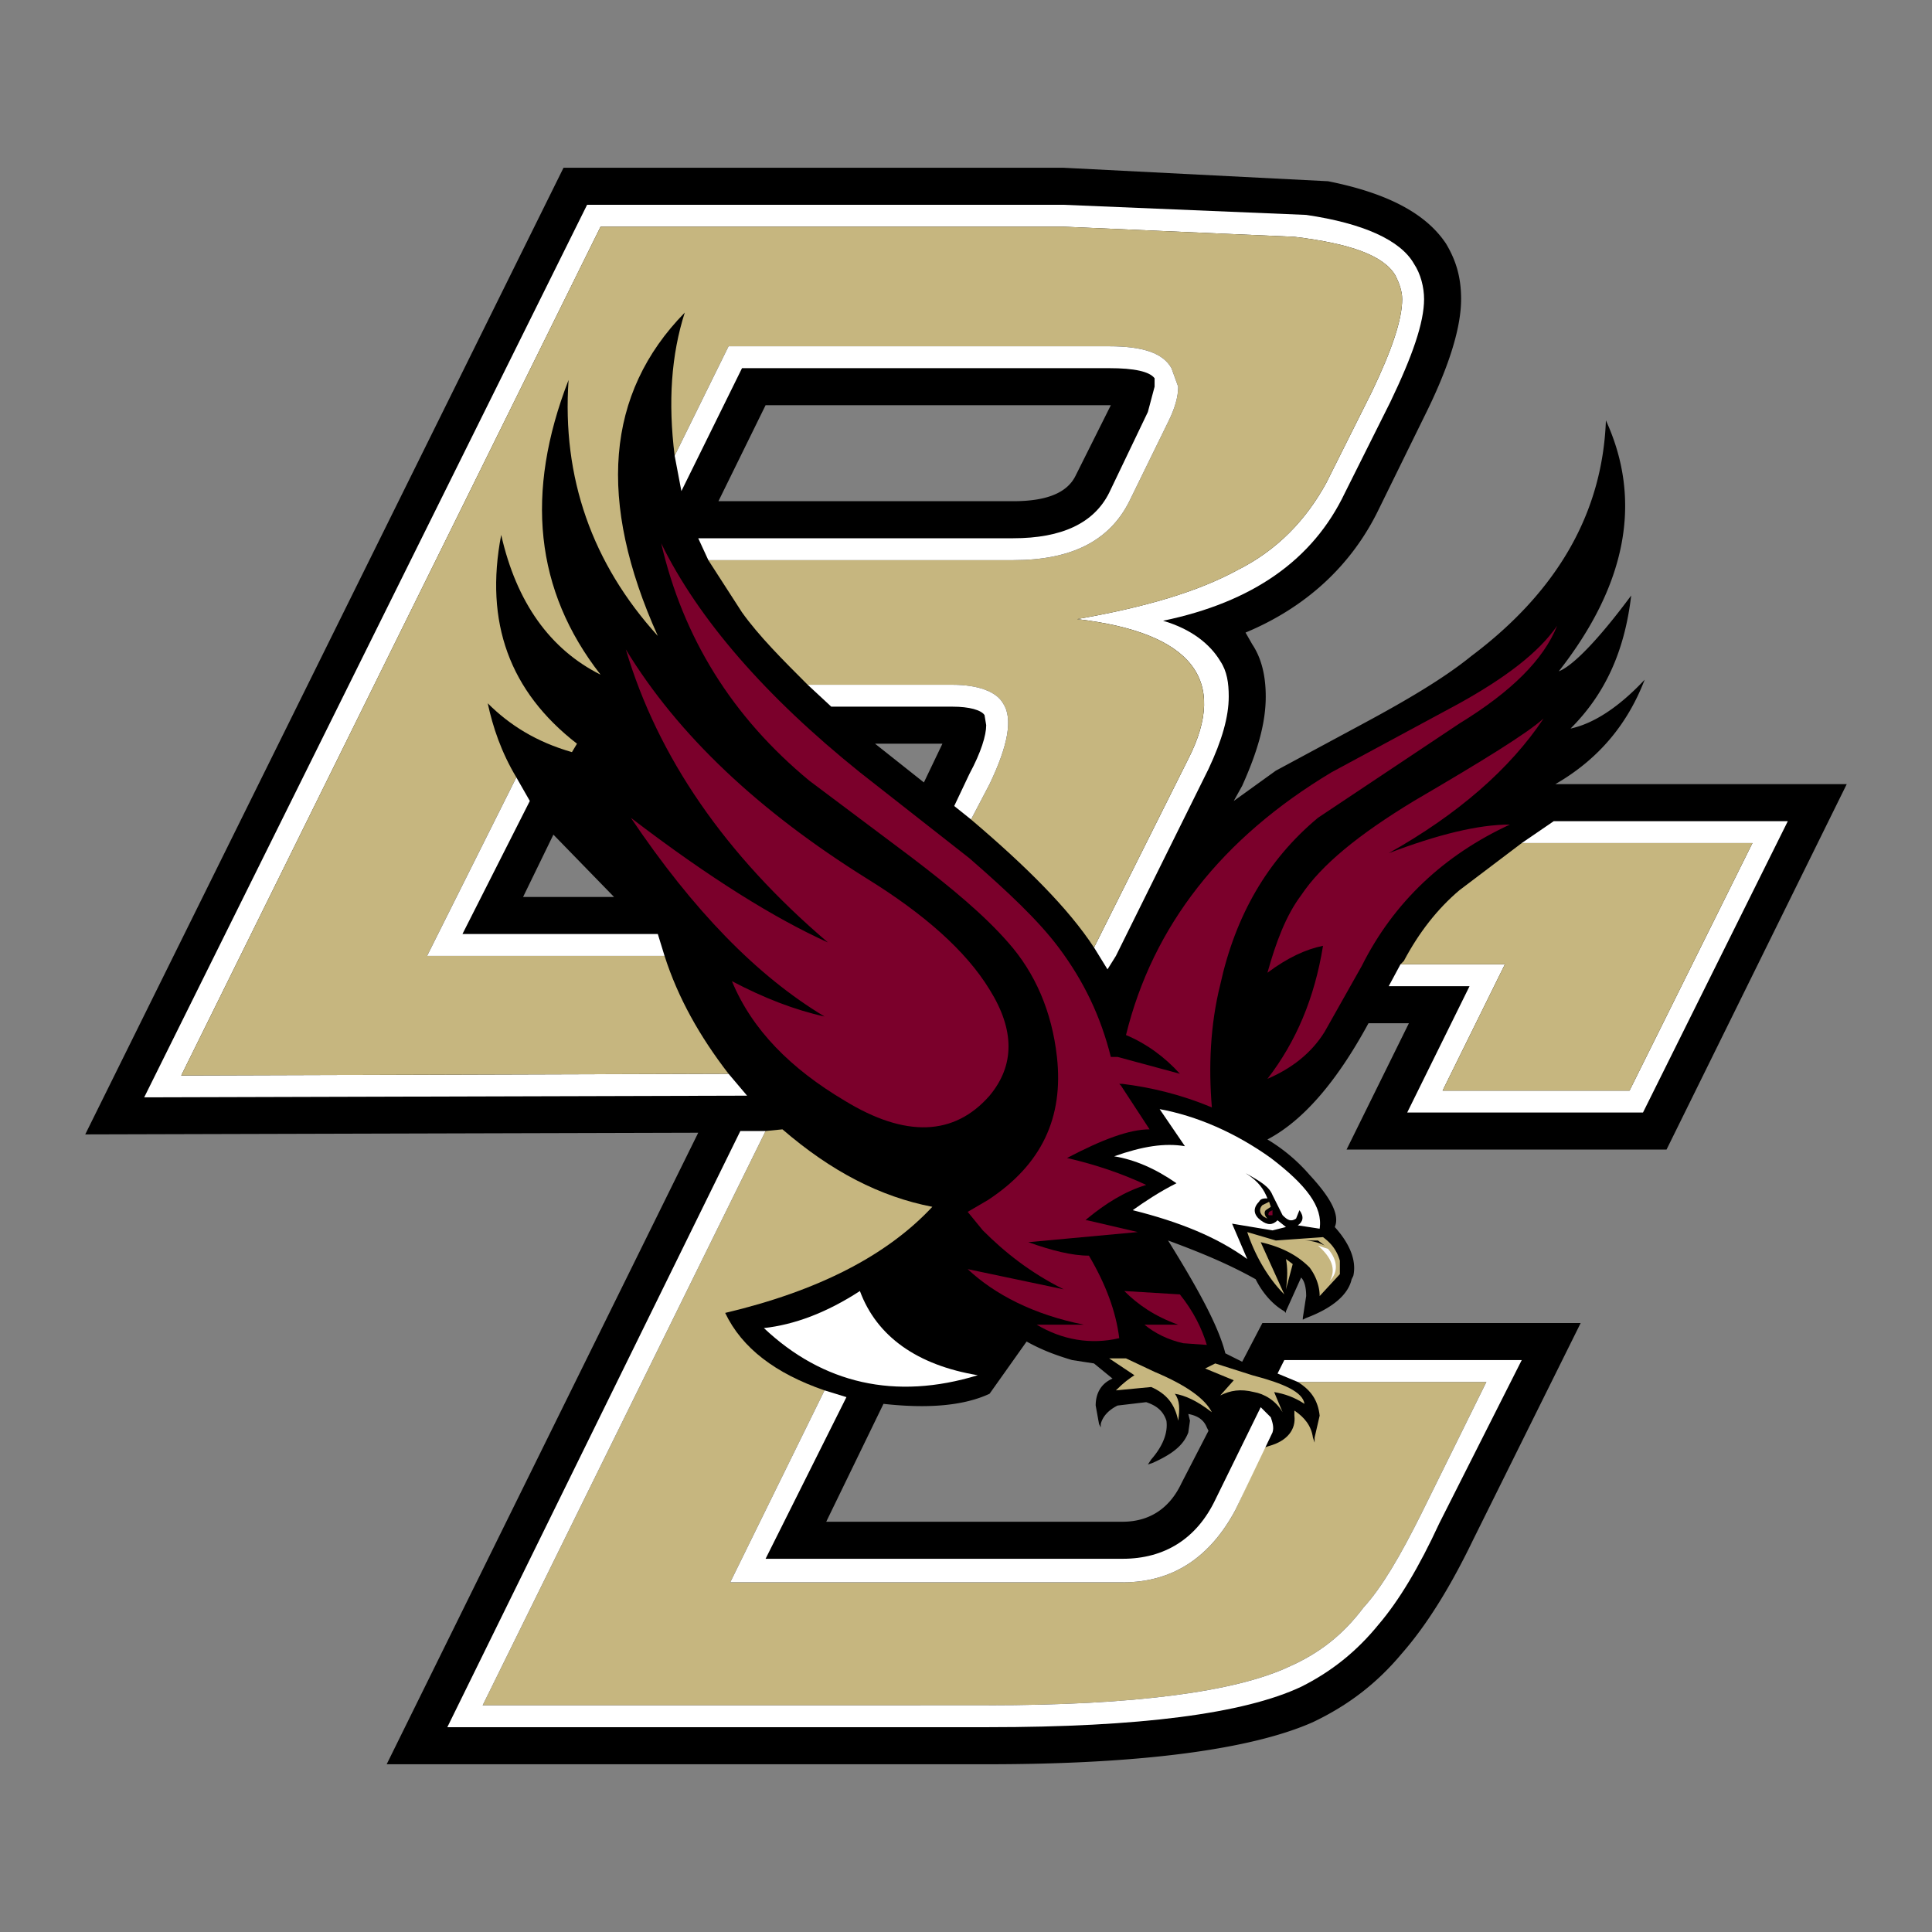
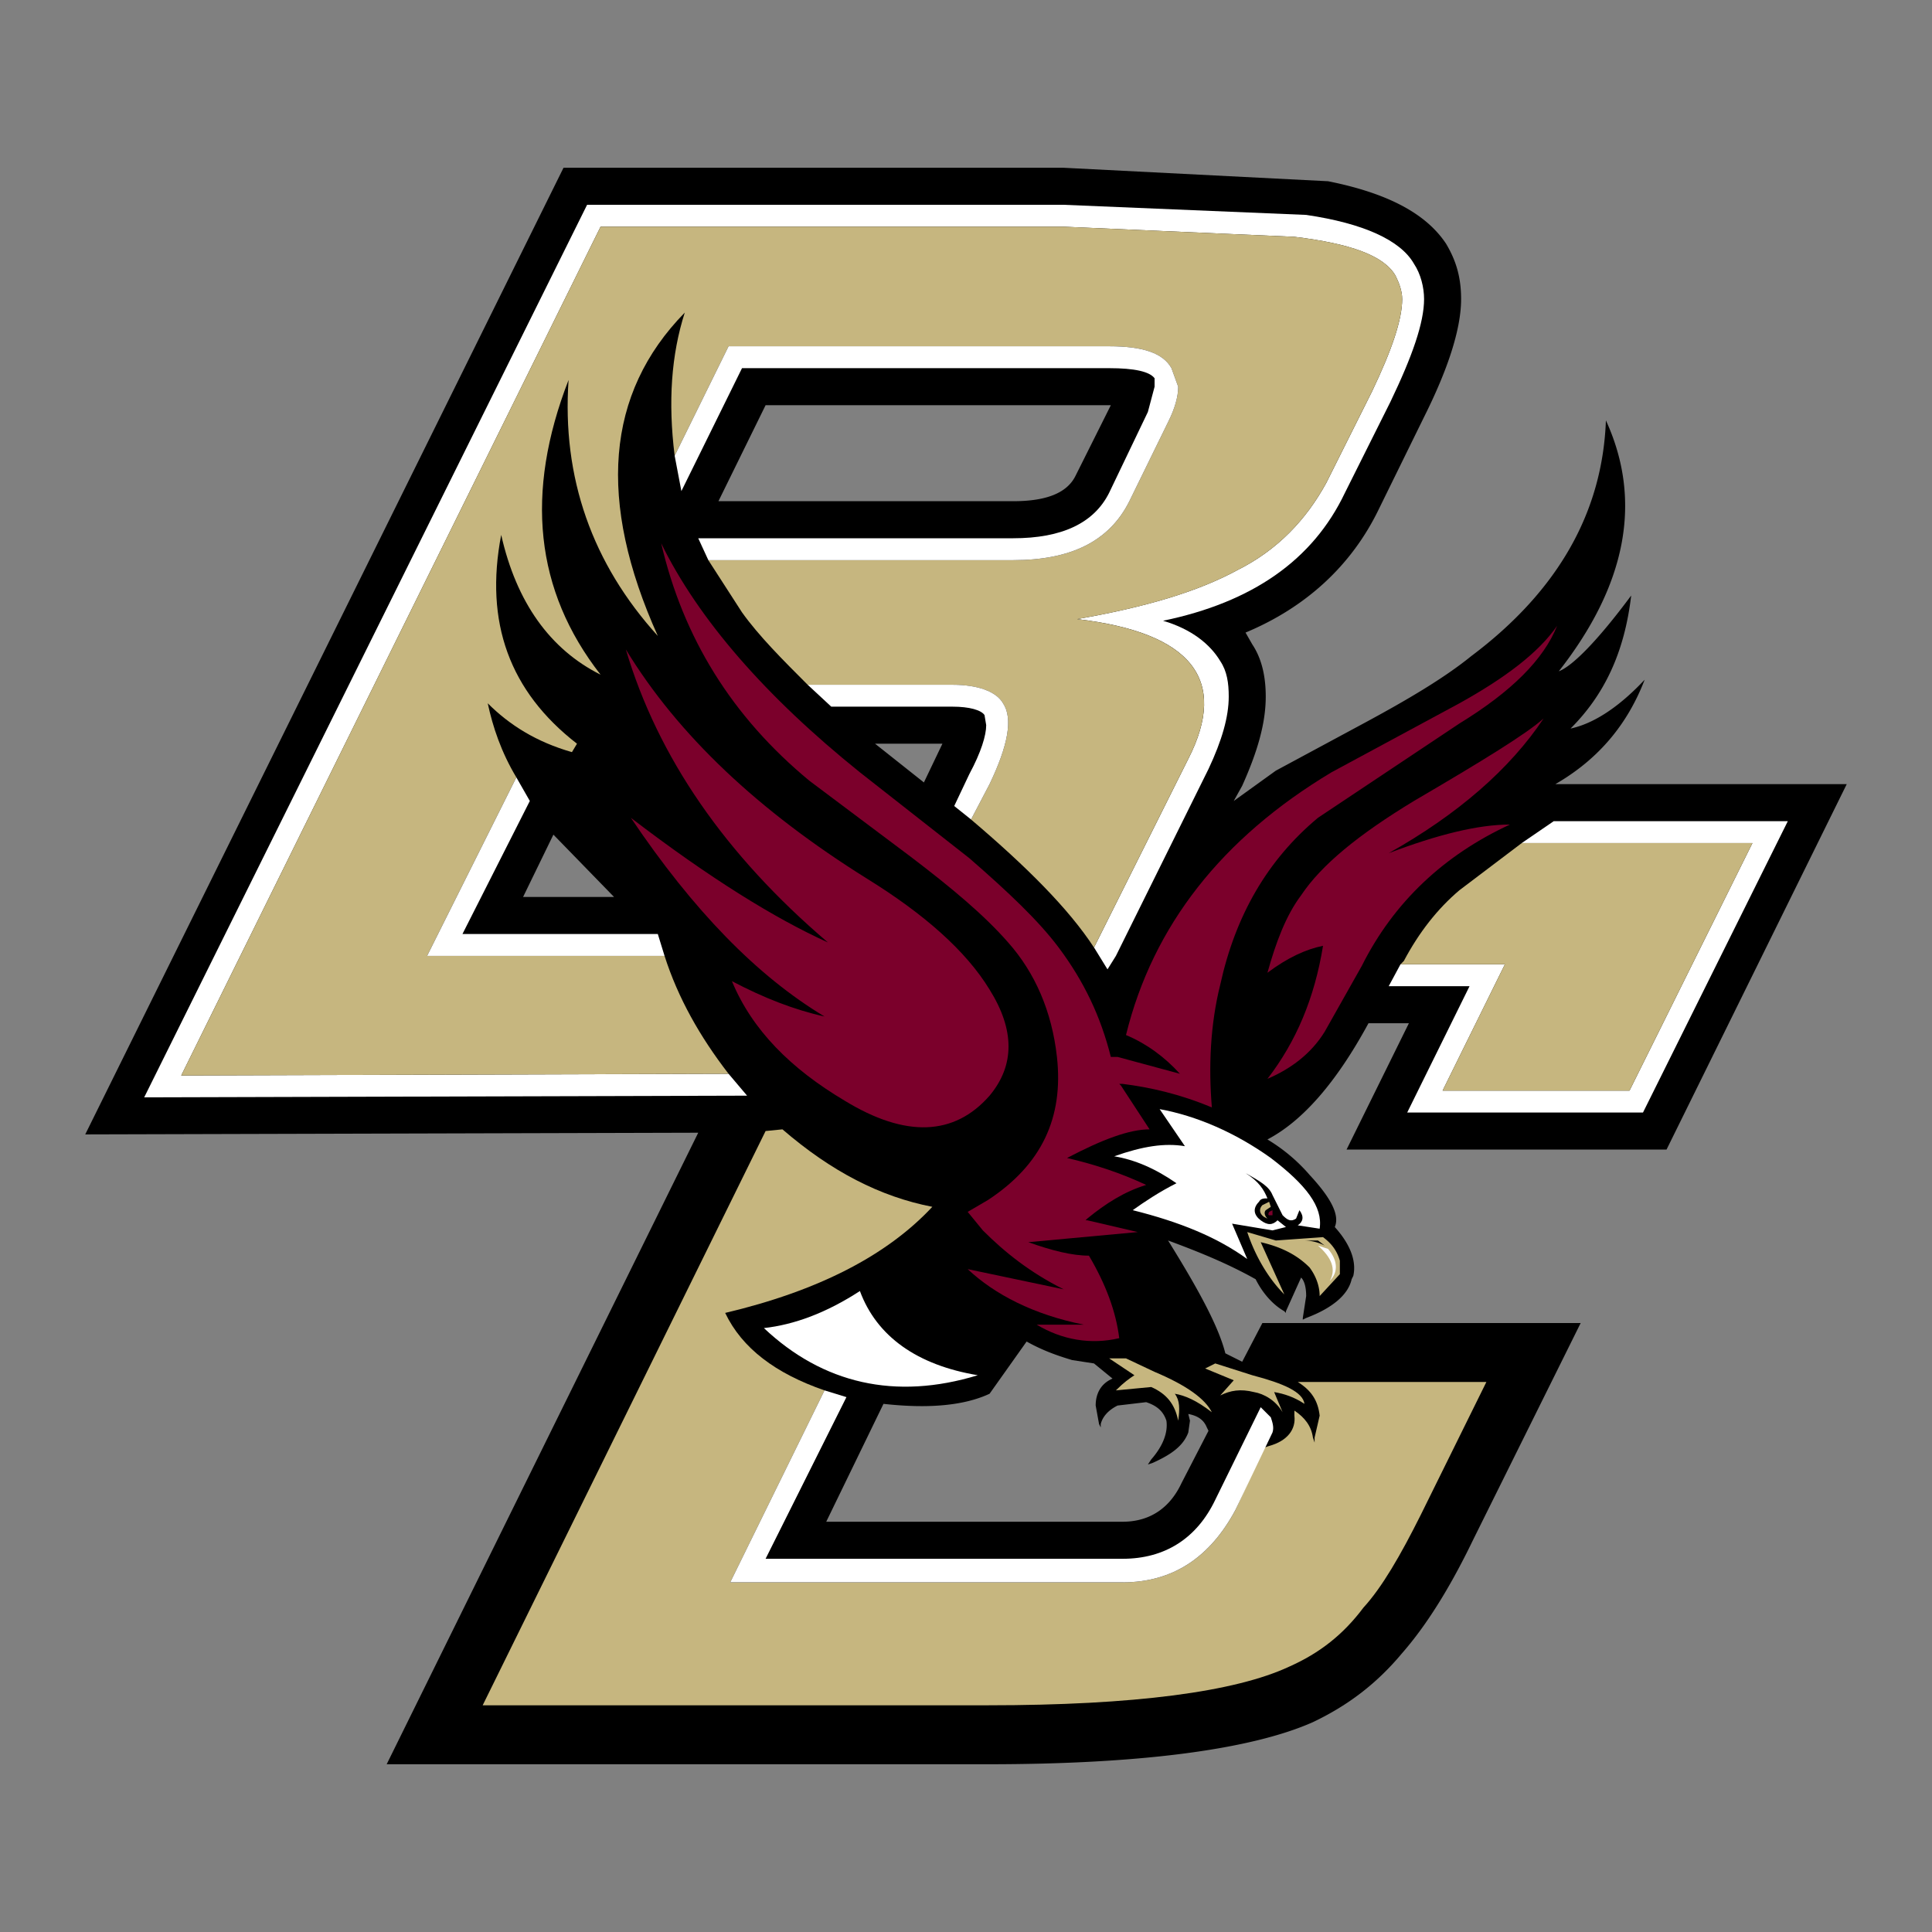
<svg xmlns="http://www.w3.org/2000/svg" width="2500" height="2500" viewBox="0 0 192.756 192.756">
  <rect x="0" y="0" width="192.756" height="192.756" fill="#808080" stroke="none" />
  <g fill-rule="evenodd" clip-rule="evenodd">
-     <path fill="#fff" fill-opacity="0" d="M0 0h192.756v192.756H0V0z" />
+     <path fill="#fff" fill-opacity="0" d="M0 0h192.756v192.756V0z" />
    <path d="M145.775 29.843c0-2.184-.504-3.864-1.512-5.544-2.016-3.025-5.881-5.041-11.762-6.217l-26.379-1.344h-49.9L8.504 113.18l61.159-.168-31.084 63.008h59.983c15.457 0 26.379-1.513 32.428-4.201 3.527-1.681 6.385-3.864 8.904-6.889 2.354-2.688 4.705-6.385 7.057-11.257l10.754-21.675h-31.756l-2.016 3.864-1.68-.84c-.674-2.688-2.689-6.385-5.715-11.258 3.193 1.177 6.049 2.353 8.738 3.865.672 1.344 1.68 2.521 2.857 3.192l.166.168v-.168l1.514-3.36c.336.336.504 1.008.504 1.848l-.336 2.185v.168l.336-.168c2.688-1.008 4.199-2.353 4.537-3.864l.166-.337c.338-1.512-.334-3.191-1.848-4.872.504-1.176-.336-2.856-2.52-5.209a17.334 17.334 0 0 0-4.201-3.528c3.529-1.849 6.889-5.712 10.082-11.593h4.031l-6.217 12.602h31.924l17.979-36.461h-29.068c4.369-2.52 7.227-6.048 8.906-10.417-2.52 2.688-5.041 4.369-7.393 4.873 3.361-3.36 5.377-7.561 6.049-13.273-3.361 4.536-5.881 7.056-7.225 7.561 6.721-8.569 8.4-16.97 4.703-25.034-.334 9.073-4.703 16.969-13.441 23.523-2.688 2.183-6.385 4.367-10.754 6.72l-8.736 4.704-4.199 3.024.84-1.512c1.512-3.36 2.352-6.216 2.352-8.904 0-1.849-.336-3.697-1.344-5.209l-.672-1.176c6.049-2.52 10.586-6.721 13.273-12.265l4.537-9.241c2.354-4.707 3.697-8.74 3.697-11.763zm-36.627 106.188l1.848 1.512c-1.176.504-1.68 1.513-1.68 2.688l.336 1.848.168.336v-.336c.168-.672.672-1.344 1.68-1.848l2.855-.337c1.008.337 1.682.841 2.018 1.849.166 1.176-.336 2.521-1.514 3.864l-.334.505.502-.168c1.85-.841 3.025-1.681 3.529-3.025l.168-1.176-.168-.672c.84.167 1.512.504 1.848 1.344l.168.336-2.688 5.209c-1.176 2.52-3.191 3.864-5.881 3.864h-29.57l5.712-11.761c4.537.504 8.065.168 10.585-1.008l3.695-5.209c1.514.84 2.857 1.344 4.537 1.848l2.186.337zM61.262 89.489h-9.073l3.024-6.217 6.049 6.217zm32.764-15.29l-1.849 3.865-4.873-3.865h6.722zm13.273-26.714c-.84 1.68-2.855 2.52-6.217 2.52H71.679l4.704-9.578h34.445l-3.529 7.058z" />
    <path d="M129.479 137.878c1.344.841 2.016 1.849 2.184 3.36l-.504 2.185v.505l-.168-.505c-.168-1.176-.84-2.016-1.85-2.688v.503c.168 1.345-.672 2.521-2.52 3.025l-.504.168-2.855 6.216c-2.521 4.706-6.217 7.226-11.258 7.226H72.855l9.41-19.154c-4.873-1.681-8.233-4.2-9.914-7.729 9.241-2.185 16.13-5.713 20.667-10.586-5.208-1.008-10.082-3.528-14.954-7.729l-1.681.168-28.227 57.294h50.406c14.617 0 24.699-1.343 30.076-3.863 3.023-1.345 5.377-3.193 7.391-5.881 1.85-2.017 3.697-5.209 5.713-9.241l6.555-13.274h-18.818z" fill="#c6b67f" />
    <path fill="#fff" d="M150.145 96.21h-10.418l-1.176 2.185h8.064l-6.217 12.6h23.524l14.449-29.067h-23.353l-3.194 2.184h23.018l-12.264 24.7h-18.65l6.217-12.602zM142.08 29.843c0-1.177-.338-2.521-1.01-3.529-1.344-2.352-5.041-4.032-10.752-4.873l-24.195-1.008H58.574l-44.188 89.05 60.15-.168-1.847-2.184-54.607.169 41.837-84.682h46.205l23.018 1.008c5.547.672 8.906 1.848 10.082 3.864.336.672.672 1.512.672 2.353 0 2.016-1.008 5.04-3.023 9.241l-4.537 9.072c-2.016 3.697-4.873 6.721-8.904 8.738-4.033 2.184-9.242 3.696-15.963 4.872 11.426 1.344 15.121 6.049 11.09 13.945l-9.408 18.818 1.344 2.184.84-1.344 9.24-18.65c1.344-2.856 2.016-5.209 2.016-7.225 0-1.344-.168-2.521-.84-3.529-1.008-1.68-2.855-3.192-5.711-4.032 8.904-1.849 14.953-6.049 18.145-12.77l4.537-9.073c2.18-4.535 3.358-7.895 3.358-10.247z" />
    <path d="M139.895 29.843c0-.84-.336-1.681-.672-2.353-1.176-2.017-4.535-3.192-10.082-3.864l-23.018-1.008H59.918L18.082 107.3l54.606-.168c-2.857-3.697-5.041-7.562-6.385-11.762H42.612l8.905-17.81c-1.512-2.521-2.352-5.041-2.856-7.393 2.185 2.184 4.872 3.864 8.401 4.873l.504-.84c-6.721-5.208-9.241-12.097-7.561-20.834 1.512 6.721 4.872 11.425 9.913 13.945-6.553-8.401-7.561-18.146-3.192-29.403-.673 9.746 2.352 18.314 8.904 25.54-6.048-13.442-5.209-24.195 2.689-32.26-1.345 4.2-1.681 8.905-1.008 14.282l5.377-10.921h37.972c3.359 0 5.377.673 6.217 2.185l.672 1.848c0 1.007-.336 2.185-1.01 3.528l-3.863 7.897c-2.016 4.032-5.881 5.881-11.594 5.881H70.671l3.36 5.208c1.68 2.353 4.032 4.704 6.552 7.225h14.45c2.521 0 4.368.672 5.04 1.848 1.008 1.512.504 4.2-1.344 8.064l-1.848 3.529c5.543 4.705 9.745 8.905 12.266 12.77l9.408-18.818c4.031-7.896.336-12.602-11.09-13.945 6.721-1.176 11.93-2.688 15.963-4.872 4.031-2.017 6.889-5.041 8.904-8.738l4.537-9.072c2.018-4.204 3.026-7.228 3.026-9.244z" fill="#c6b67f" />
    <path d="M96.882 81.76l1.848-3.529c1.848-3.864 2.352-6.553 1.344-8.064-.672-1.176-2.52-1.848-5.04-1.848h-14.45l2.352 2.185h12.098c1.68 0 2.856.335 3.192.84l.168 1.007c0 1.009-.504 2.689-1.68 4.874l-1.512 3.192 1.68 1.343zM66.303 95.37l-.673-2.184H46.14l6.721-13.274-1.344-2.352-8.905 17.81h23.691zM110.66 49.165c-1.512 3.024-4.705 4.537-9.578 4.537H69.663l1.009 2.185h30.411c5.713 0 9.578-1.849 11.594-5.881l3.863-7.897c.674-1.343 1.01-2.521 1.01-3.528l-.672-1.848c-.84-1.512-2.857-2.185-6.217-2.185H72.688l-5.377 10.921.671 3.528 6.049-12.265h36.628c2.52 0 4.033.336 4.535 1.008v.84l-.67 2.521-3.864 8.064zM126.957 142.919c.168-.504 0-1.008-.168-1.512l-1.008-1.009-4.535 9.241c-1.85 3.865-5.041 5.881-9.242 5.881H76.383l8.066-16.129-2.185-.673-9.41 19.154h39.149c5.041 0 8.736-2.52 11.258-7.226l3.696-7.727z" fill="#fff" />
-     <path d="M128.135 135.694l-.674 1.344 2.018.84h18.818l-6.555 13.274c-2.016 4.032-3.863 7.225-5.713 9.241-2.014 2.688-4.367 4.536-7.391 5.881-5.377 2.521-15.459 3.863-30.076 3.863H48.157l28.227-57.294h-2.52l-29.235 59.479h53.934c15.121 0 25.539-1.344 31.252-4.032 3.023-1.512 5.545-3.528 7.729-6.216 2.016-2.353 4.033-5.714 6.049-10.082l8.232-16.298h-23.69z" fill="#fff" />
    <path d="M139.727 96.21h10.418l-6.217 12.602h18.65l12.264-24.699h-23.018l-6.217 4.705c-2.184 1.848-4.031 4.201-5.545 7.056l-.335.336z" fill="#c6b67f" />
    <path d="M86.465 87.641C75.712 80.92 67.647 73.359 62.438 64.79c3.192 10.754 9.913 20.499 20.163 29.236-5.209-2.353-11.761-6.386-19.659-12.435 6.218 9.241 12.602 15.795 19.323 19.827-3.024-.672-6.049-1.849-9.241-3.529 2.017 4.873 5.88 8.738 11.258 11.931 6.048 3.695 10.921 3.528 14.449-.505 2.52-3.024 2.52-6.553 0-10.585-2.353-3.864-6.554-7.561-12.266-11.089zM138.551 85.121c6.889-3.865 12.098-8.401 15.457-13.442-1.68 1.512-6.047 4.201-12.938 8.233-5.543 3.361-9.24 6.386-11.256 9.41-1.514 2.016-2.521 4.705-3.361 7.729 2.016-1.512 3.865-2.352 5.545-2.688-.84 5.209-2.689 9.577-5.545 13.273 2.354-1.007 4.369-2.521 5.713-4.704l3.695-6.553c3.193-6.385 8.234-11.089 14.787-14.113-3.193-.001-7.224 1.006-12.097 2.855z" fill="#7b002b" />
    <path d="M85.793 128.806c-3.36 2.185-6.553 3.36-9.578 3.697 5.88 5.544 13.106 7.224 21.339 4.704-6.049-1.009-10.081-3.865-11.761-8.401z" fill="#fff" />
    <path d="M124.941 137.207l-3.695-1.176-1.01.503 2.857 1.177-1.346 1.513c1.01-.505 2.018-.673 3.361-.337 1.008.169 2.184.84 2.857 2.017l-.842-2.017c1.01.169 2.016.505 3.025 1.177-.166-1.177-2.013-2.017-5.207-2.857zM112.34 135.526h-1.68l2.52 1.681c-.504.336-1.008.671-1.848 1.512l3.527-.336c1.514.673 2.354 1.681 2.689 3.36.168-1.176.168-2.017-.336-2.688 1.008.168 2.184.671 3.695 1.848-.672-1.345-2.52-2.688-5.713-4.032l-2.854-1.345z" fill="#c6b67f" />
-     <path d="M117.717 129.142l-5.545-.336c1.344 1.345 3.023 2.52 5.377 3.36h-3.361c1.008.84 2.352 1.512 3.865 1.849l2.352.168c-.505-1.68-1.344-3.361-2.688-5.041z" fill="#7b002b" />
    <path d="M155.352 62.438c-1.848 2.688-5.207 5.208-9.744 7.729l-12.77 6.889c-10.922 6.552-17.811 15.29-20.498 26.211 2.016.84 3.865 2.184 5.377 3.864l-6.217-1.681h-.672c-1.008-4.032-2.689-7.562-5.209-10.921-2.016-2.688-5.041-5.544-8.905-8.905l-10.921-8.569c-9.41-7.561-16.13-15.29-19.826-22.851 2.184 9.409 7.056 17.305 14.785 23.691l10.081 7.561c4.201 3.192 7.393 5.88 9.745 8.569 2.689 3.023 4.369 6.888 4.873 11.425.672 6.049-1.512 10.753-6.889 14.281l-2.017 1.177 1.513 1.848c2.184 2.185 4.705 4.2 8.064 5.881l-9.577-2.016c2.688 2.52 6.554 4.535 11.593 5.544h-4.703c2.52 1.512 5.377 2.017 8.232 1.345-.336-2.688-1.344-5.377-3.025-8.233-1.68 0-3.695-.504-6.047-1.344l10.92-1.009-5.041-1.176h-.168l.168-.168c1.85-1.512 3.697-2.688 5.881-3.36-2.52-1.177-5.039-2.017-7.896-2.688h-.168.168c3.529-1.849 6.217-2.856 8.234-2.856l-2.857-4.368-.168-.168h.336c2.689.335 5.713 1.008 8.904 2.352-.336-4.032-.168-8.232.84-12.265 1.514-6.889 4.705-12.434 9.746-16.635l14.113-9.408c5.209-3.193 8.401-6.386 9.745-9.746z" fill="#7b002b" />
    <path d="M133.678 125.781c-.336-1.177-1.008-1.848-1.68-2.352l-4.705.335-2.855-.84c.84 2.521 2.184 4.705 3.697 6.217l-2.354-5.208c2.186.503 3.697 1.344 4.873 2.52.504.672 1.008 1.681 1.008 2.856l2.016-2.185v-1.343zm-2.184-2.016l.672.505a4.65 4.65 0 0 0-2.184-.505h1.512z" fill="#c6b67f" />
-     <path d="M128.301 125.613c.168.84.168 1.849 0 3.024l.674-2.521-.674-.503z" fill="#c6b67f" />
    <path d="M132.502 124.604l-1.008-.335c1.344 1.176 1.848 2.353 1.176 3.528.84-.84.84-2.016-.168-3.193zM126.789 115.532c-3.527-2.521-7.393-4.2-11.09-4.873l2.521 3.697c-2.016-.336-4.201 0-7.057 1.008 2.016.336 4.031 1.177 6.217 2.688-1.682.84-3.193 1.849-4.369 2.688 4.705 1.176 8.402 2.688 11.426 4.872l-1.512-3.528 4.031.672 1.344-.336-.84-.672c-.504.504-1.008.504-1.68 0s-.84-1.176-.168-1.848c.168-.337.504-.337.84-.337-.336-.84-.84-1.681-2.184-2.521 1.512.84 2.352 1.346 2.688 2.185l1.01 2.017c.502.504.84.672 1.342.336l.338-.84c.504.672.336 1.176-.168 1.512l2.184.336c.336-2.184-1.344-4.367-4.873-7.056z" fill="#fff" />
    <path d="M126.453 121.581c-.336-.336-.336-.672-.168-.84l.504-.337-.168-.503-.672.335c-.336.337-.336.841.168 1.177l.336.168z" fill="#c6b67f" />
    <path d="M126.957 121.245v-.504l-.336.168c-.168.336 0 .336 0 .336h.336z" fill="#7b002b" />
  </g>
</svg>